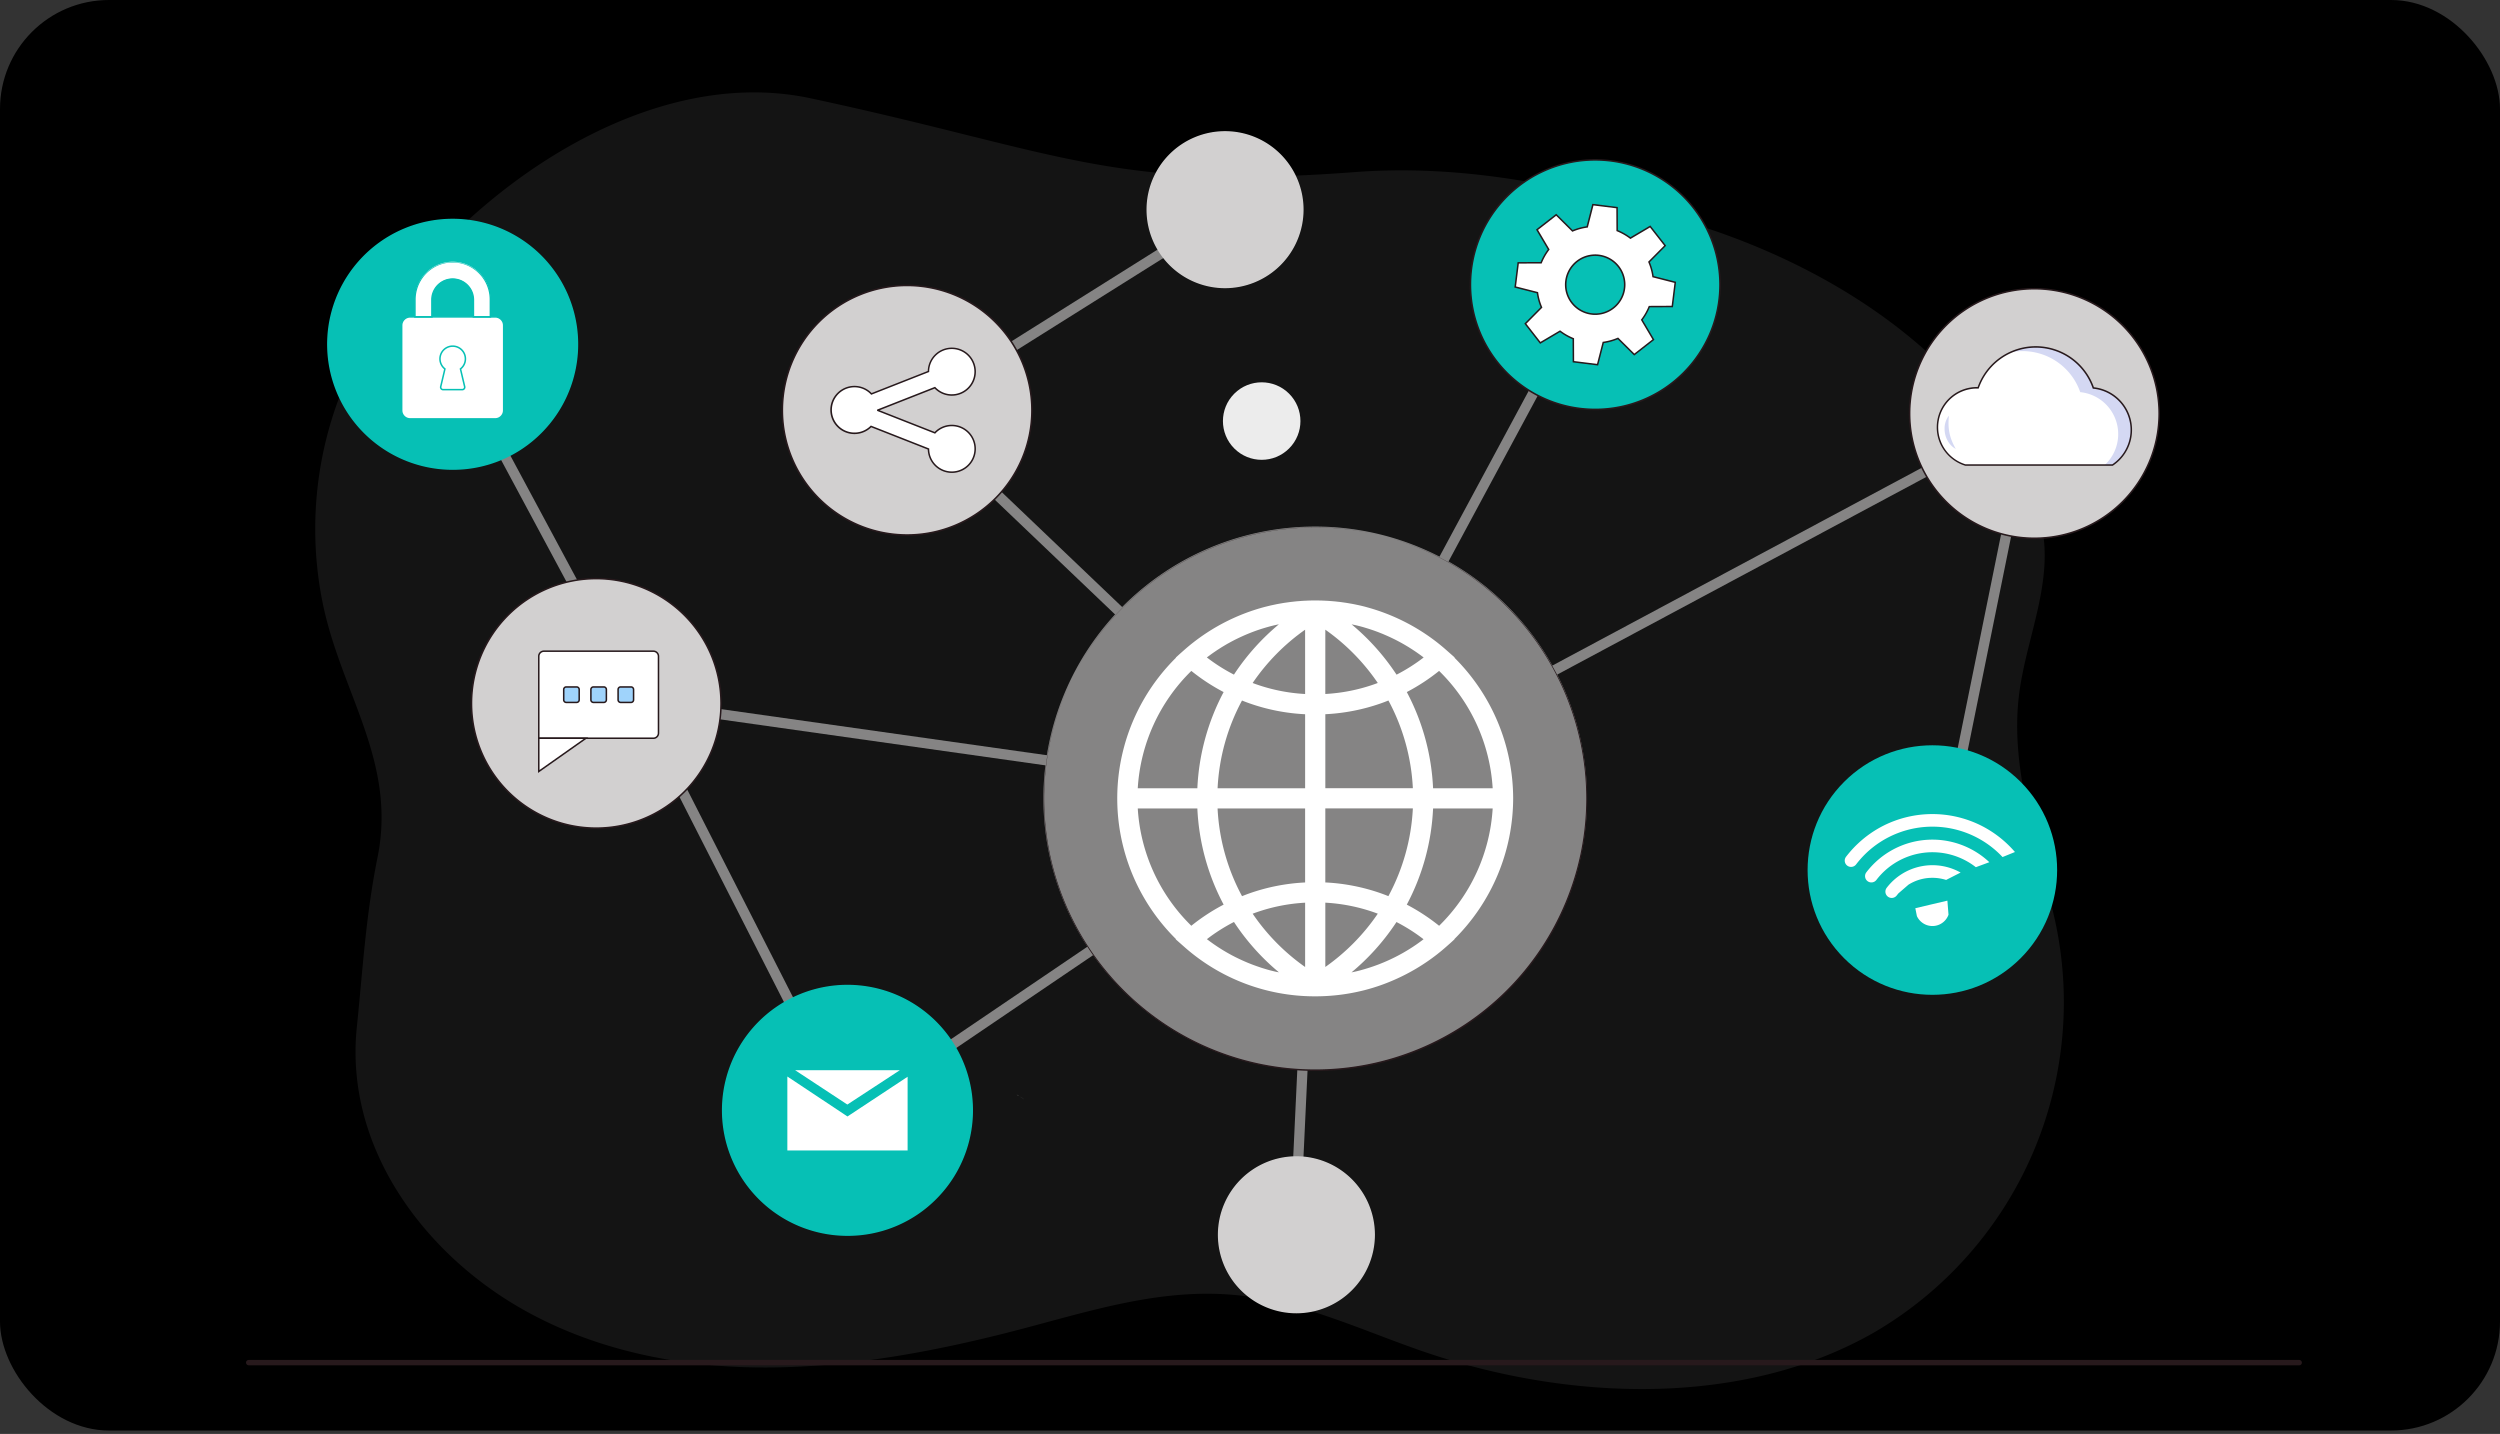
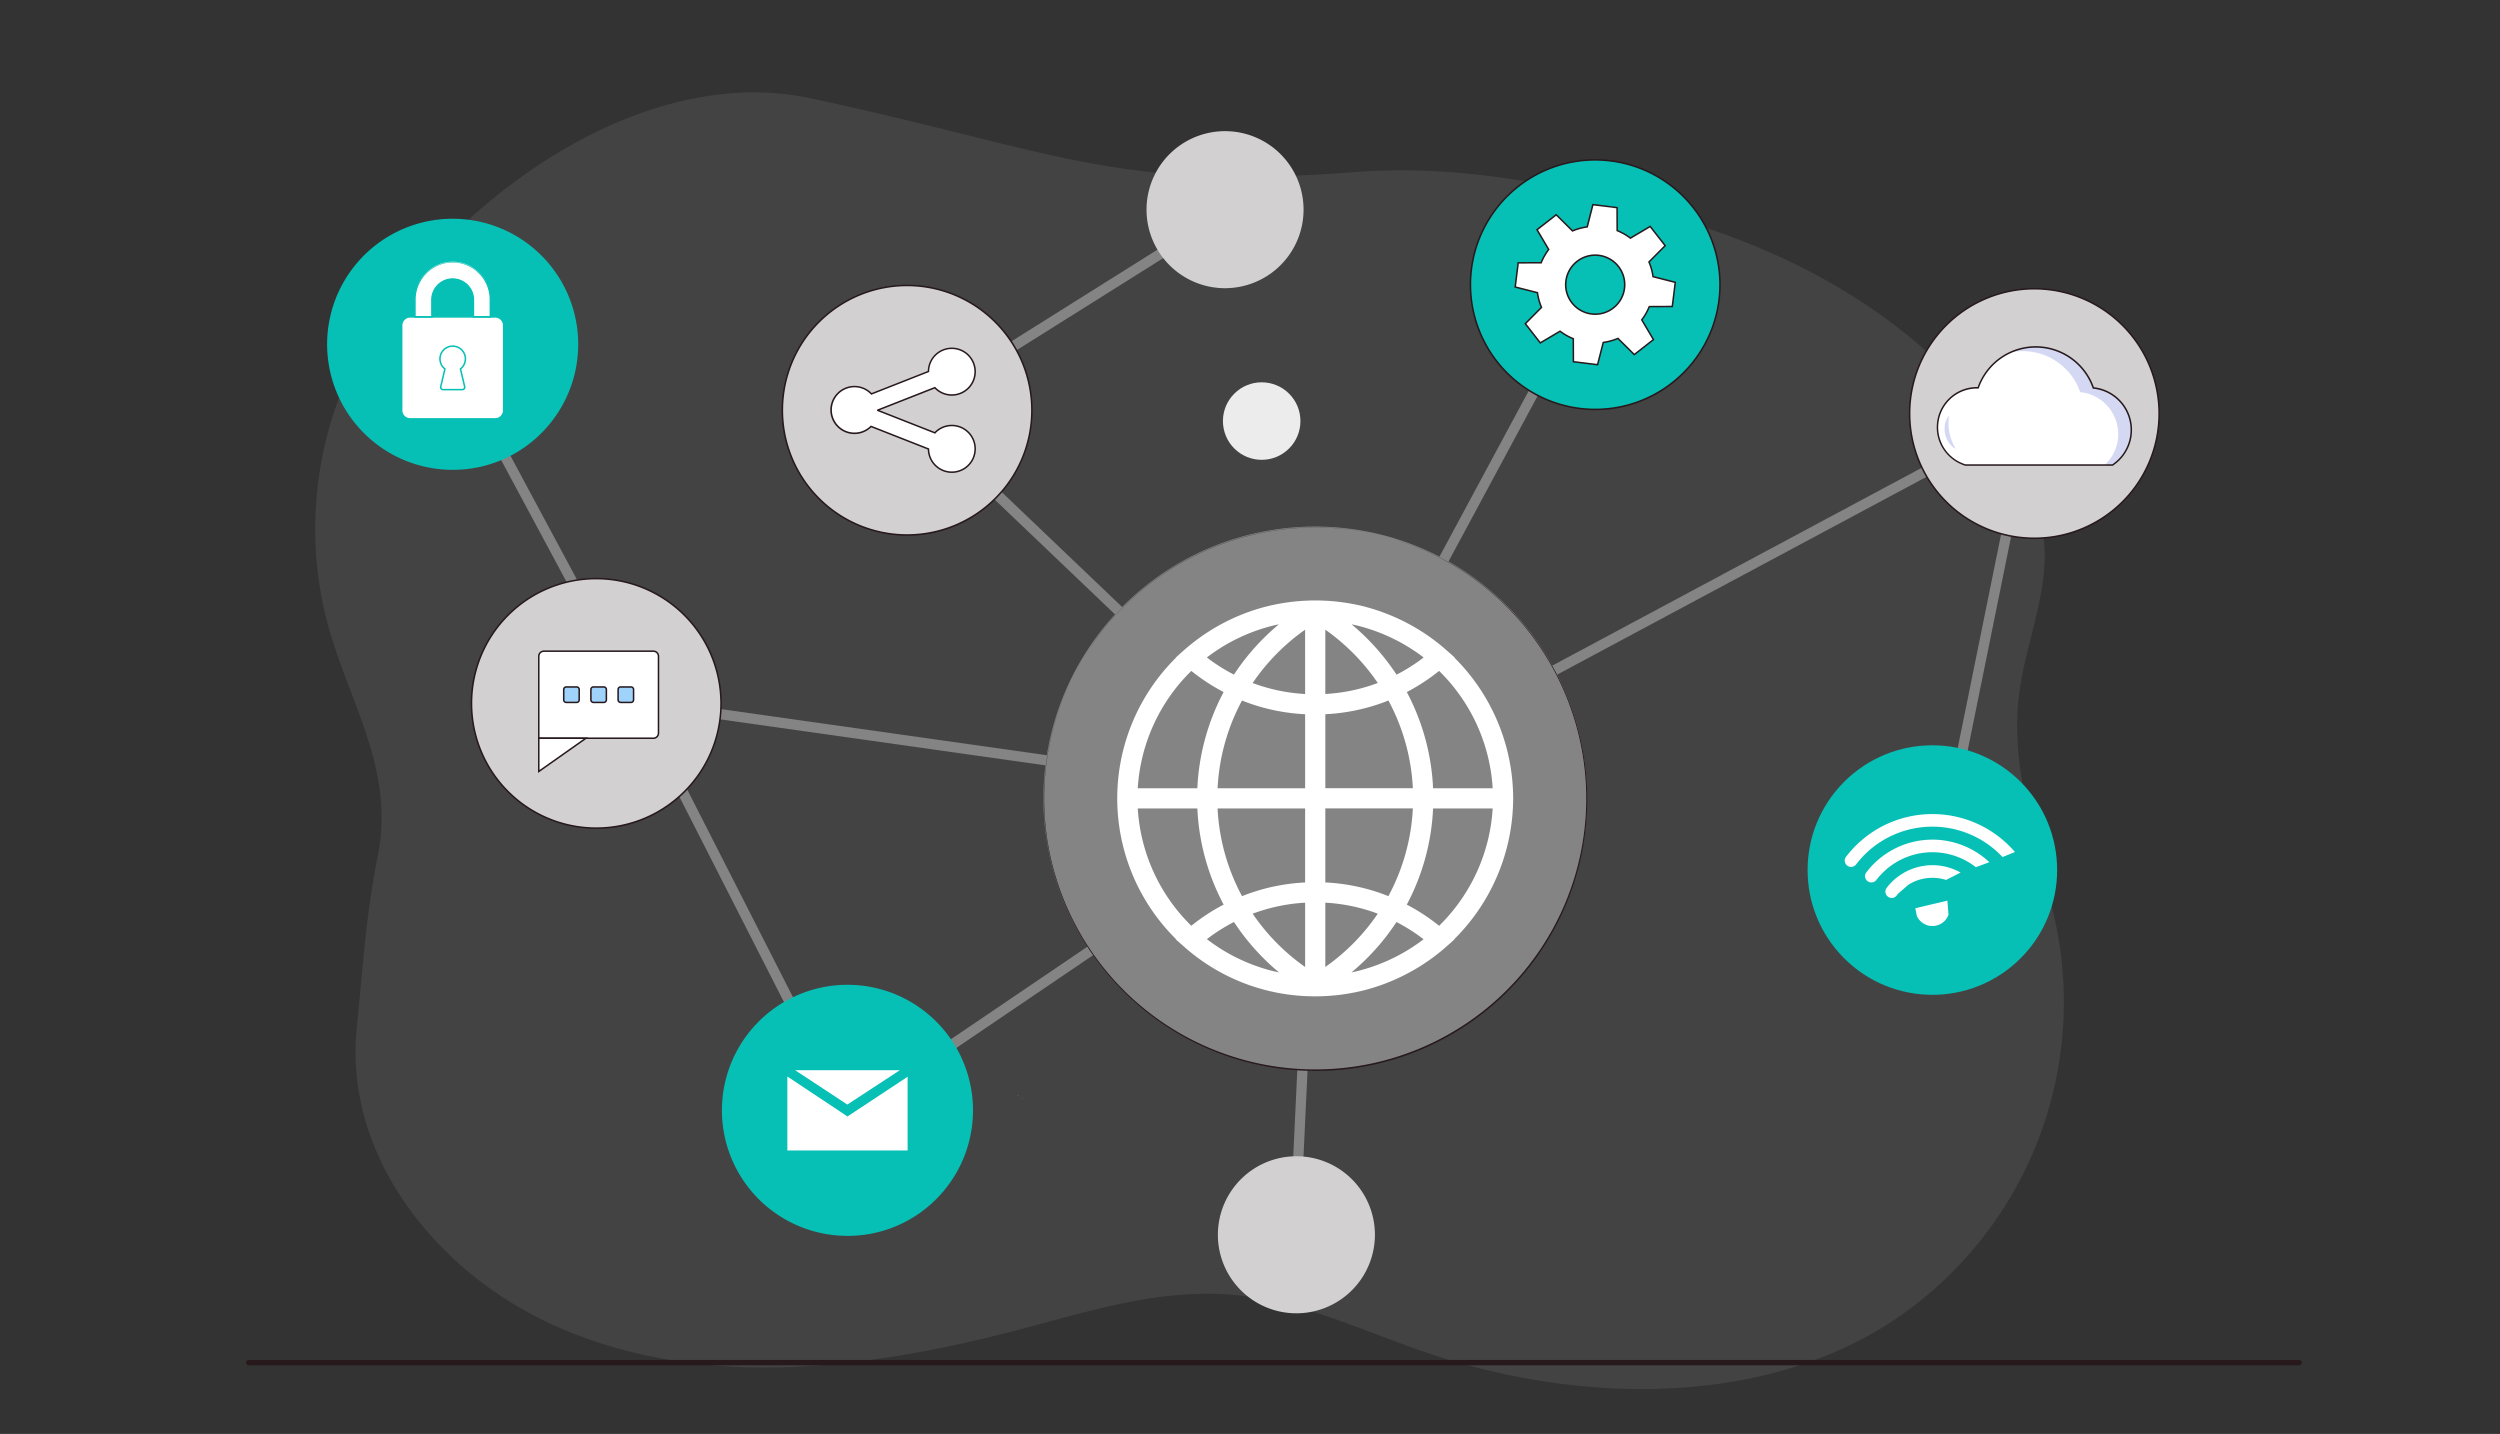
<svg xmlns="http://www.w3.org/2000/svg" width="367" height="210.5" viewBox="0 0 367 210.5">
  <rect x="0" y="0" width="367" height="210.5" fill="#333333" stroke="none" />
  <defs>
    <clipPath id="clip-path">
      <rect id="Rectangle_18810" data-name="Rectangle 18810" width="367" height="210" rx="16" fill="#e4e4e4" opacity="0.3" />
    </clipPath>
  </defs>
  <g id="_5" data-name="5" transform="translate(0 -1900)">
-     <rect id="Rectangle_18806" data-name="Rectangle 18806" width="367" height="210" rx="16" transform="translate(0 1900)" />
    <g id="Group_235394" data-name="Group 235394" transform="translate(0 1900.5)">
      <g id="Mask_Group_11" data-name="Mask Group 11" clip-path="url(#clip-path)">
        <path id="Path_19098" data-name="Path 19098" d="M25.016,98.41a54.634,54.634,0,0,0-3.792,33.53c2.7,13.151,10.884,23.254,8.043,37.283-1.73,8.545-2.164,16.461-3.041,24.916-1.8,17.362,9.471,32.659,23.455,40.92,11.358,6.709,24.674,9.226,37.732,9.048,11.753-.161,23.485-2.332,34.874-5.25,10.975-2.812,21.706-6.518,33.21-5.349,9.568.972,18.185,5.109,27.1,8.193,21.273,7.364,47.042,8.4,66.495-2.808a56.123,56.123,0,0,0,26.267-61.115c-2.384-10.523-6.408-21.13-5.158-32.095.871-7.641,4.365-15.015,3.725-22.678-.426-5.092-2.667-9.869-5.409-14.18-10.01-15.743-26.771-26.284-44.5-32.091-16.685-5.465-33.892-9.424-51.262-8.108-35.915,2.718-43.237-2.986-79.941-10.836-23.7-5.068-50.2,13-64.067,33.927A49.835,49.835,0,0,0,25.016,98.41Z" transform="translate(26.157 -43.865)" fill="#fff" opacity="0.08" />
        <g id="_x32_0" transform="translate(-378.934 -311.761)">
          <path id="Path_58214" data-name="Path 58214" d="M1401.029,3525.56c.113.058.225.123.332.19-.109-.061-.222-.116-.335-.167Z" transform="translate(-872.804 -3053.578)" fill="#ececec" />
          <path id="Path_58215" data-name="Path 58215" d="M1428.86,3543.66c.08.065.158.137.237.211C1429.017,3543.8,1428.943,3543.726,1428.86,3543.66Z" transform="translate(-899.569 -3070.982)" fill="#ececec" />
          <path id="Path_58218" data-name="Path 58218" d="M1413.366,3532.69a6.293,6.293,0,0,0-.608-.431A4.042,4.042,0,0,1,1413.366,3532.69Z" transform="translate(-884.085 -3060.02)" fill="#ececec" />
          <line id="Line_1224" data-name="Line 1224" y1="9.054" x2="8.566" transform="translate(532.117 447.833)" fill="#ececec" />
          <line id="Line_1225" data-name="Line 1225" x1="25.781" y1="12.031" transform="translate(508.596 397.604)" fill="#ececec" />
          <g id="Group_251375" data-name="Group 251375" transform="translate(493.357 350.003)">
            <circle id="Ellipse_1965" data-name="Ellipse 1965" cx="5.689" cy="5.689" r="5.689" transform="translate(62.747 23.071) rotate(-45)" fill="#ececec" />
            <g id="_34315453_10_12_november_a_061" data-name="34315453_10_12_november_a_061" transform="translate(-96.536 -35.063)">
              <g id="Group_251377" data-name="Group 251377" transform="translate(18.229 195.964)">
                <path id="Path_58246" data-name="Path 58246" d="M543.914,2607.15H242.92a.393.393,0,0,0-.392.378.407.407,0,0,0,.412.407H543.914a.393.393,0,1,0,0-.785Z" transform="translate(-242.527 -2607.15)" fill="#27191c" />
              </g>
              <g id="Group_251928" data-name="Group 251928" transform="translate(19.542 15.573)">
                <g id="Group_251381" data-name="Group 251381" transform="translate(28.25 13.264)">
                  <g id="Group_251378" data-name="Group 251378" transform="translate(27.097)">
                    <path id="Path_58247" data-name="Path 58247" d="M1027.688,515.994l-31.27-61.405a.752.752,0,0,1,1.34-.682l30.5,59.887,67.187-45.561-59.572-56.838,44-27.631a.752.752,0,0,1,.8,1.273l-42.36,26.6,59.523,56.791Z" transform="translate(-996.336 -383.648)" fill="#858484" />
                  </g>
                  <g id="Group_251379" data-name="Group 251379" transform="translate(0 8.496)">
                    <path id="Path_58248" data-name="Path 58248" d="M763.645,573.68,663.2,559.469l-27.277-50.806a.752.752,0,0,1,1.324-.711l26.917,50.135,98.65,13.957,40.352-74.974a.752.752,0,1,1,1.324.712Z" transform="translate(-635.837 -496.674)" fill="#858484" />
                  </g>
                  <g id="Group_251380" data-name="Group 251380" transform="translate(123.774 27.048)">
                    <path id="Path_58249" data-name="Path 58249" d="M2283.3,862.971h-.036a.752.752,0,0,1-.716-.786l2.889-61.508L2392.224,743.5l-13.565,66.843a.752.752,0,0,1-1.473-.3l12.929-63.71L2286.9,801.6l-2.849,60.656A.753.753,0,0,1,2283.3,862.971Z" transform="translate(-2282.551 -743.503)" fill="#858484" />
                  </g>
                </g>
                <g id="Group_251539" data-name="Group 251539" transform="translate(115.63 57.932)">
                  <g id="Group_251400" data-name="Group 251400">
                    <g id="Group_251398" data-name="Group 251398" transform="translate(0.113 0.113)">
                      <g id="Group_251396" data-name="Group 251396">
                        <path id="Path_58551" data-name="Path 58551" d="M39.9,0A39.9,39.9,0,1,1,0,39.9,39.9,39.9,0,0,1,39.9,0Z" fill="#858484" />
                      </g>
                      <g id="Group_251397" data-name="Group 251397" transform="translate(10.842 10.843)">
                        <path id="Path_58259" data-name="Path 58259" d="M2002.228,1152.748a29.2,29.2,0,0,0-8.618-20.649l.038-.033-1.258-1.111c-.425-.375-.867-.743-1.314-1.093a29.367,29.367,0,0,0-10.206-5.141l-.133-.037c-.1-.028-.2-.056-.3-.083l-.035-.009q-.419-.107-.842-.2l-.172-.036-.215-.045c-.164-.035-.329-.07-.494-.1-.081-.016-.163-.03-.245-.043l-.244-.043c-.133-.024-.266-.048-.4-.069-.093-.015-.185-.028-.278-.041l-.236-.034c-.126-.018-.253-.037-.378-.053-.1-.013-.2-.024-.3-.035l-.245-.027c-.118-.014-.235-.027-.353-.038s-.232-.02-.348-.029l-.229-.018c-.107-.009-.213-.018-.32-.025-.133-.008-.265-.015-.4-.021l-.221-.011c-.092,0-.183-.009-.274-.012-.17-.006-.34-.009-.51-.012l-.316-.006-.22,0-.192,0-.257.006c-.193,0-.385.006-.578.013l-.227.01-.2.01c-.159.007-.317.015-.476.026-.083.005-.166.012-.249.019l-.216.017c-.144.011-.288.022-.432.036-.094.009-.189.02-.283.031l-.22.025c-.131.014-.262.028-.392.045-.1.013-.206.028-.309.043l-.238.034c-.114.016-.229.032-.343.05s-.24.041-.36.062l-.257.045-.269.048c-.148.028-.295.059-.442.091l-.228.048-.212.044c-.231.051-.46.108-.687.165l-.068.016-.122.029a29.181,29.181,0,0,0-11.955,6.352l-.65.574-.6.547.027.024a29.047,29.047,0,0,0,0,41.3l-.037.033,1.255,1.108a28.883,28.883,0,0,0,19,7.264l.221,0,.2,0c.9-.006,1.8-.053,2.682-.14a29.007,29.007,0,0,0,4.381-.771c.822-.212,1.645-.465,2.447-.751.624-.222,1.275-.482,1.935-.772a29.225,29.225,0,0,0,6.26-3.738l.113-.091c.185-.147.37-.294.551-.445.216-.18.429-.363.631-.541l.667-.589.591-.541-.026-.023A29.2,29.2,0,0,0,2002.228,1152.748Zm-44.53-21.01.1-.074c.166-.121.332-.24.5-.356l.218-.147c.132-.09.265-.18.4-.268l.174-.111.1-.064c.116-.074.232-.148.351-.221l.3-.18c.112-.067.224-.133.337-.2.087-.05.174-.1.262-.147l.021-.012q.183-.1.366-.2l.29-.153c.123-.064.246-.128.369-.189l.3-.146q.186-.091.374-.178l.3-.138c.126-.057.253-.113.38-.168l.3-.129q.194-.081.388-.158l.3-.119c.134-.052.269-.1.4-.151l.29-.106c.13-.046.261-.09.392-.134l.132-.044.178-.059c.163-.052.327-.1.491-.151l.216-.065c.238-.069.476-.135.713-.2l.159-.038c.2-.051.409-.1.614-.147l.424-.089a33.652,33.652,0,0,0-6.4,7.086q-.1.152-.2.3a25.954,25.954,0,0,1-3.977-2.524Q1957.477,1131.9,1957.7,1131.737Zm-2.714,2.3a28.942,28.942,0,0,0,4.74,3.106,33.245,33.245,0,0,0-3.856,14.12h-8.749A26.306,26.306,0,0,1,1954.984,1134.039Zm-7.864,20.191h8.748a33.267,33.267,0,0,0,3.858,14.116,28.971,28.971,0,0,0-4.744,3.106A26.3,26.3,0,0,1,1947.12,1154.23Zm20.443,24.007-.156-.033c-.255-.057-.509-.118-.76-.182s-.477-.127-.713-.2l-.234-.071c-.158-.047-.316-.095-.473-.145l-.284-.1c-.139-.046-.279-.093-.417-.142l-.3-.108c-.133-.049-.267-.1-.4-.149l-.3-.12c-.129-.052-.258-.1-.386-.157l-.3-.13c-.126-.055-.252-.11-.376-.166l-.3-.139q-.186-.087-.372-.177l-.3-.147q-.184-.092-.366-.188c-.1-.051-.2-.1-.293-.155-.122-.066-.243-.133-.363-.2l-.034-.019c-.084-.047-.169-.094-.252-.142-.121-.069-.241-.141-.362-.213l-.072-.043c-.068-.04-.136-.081-.2-.123-.113-.069-.225-.14-.336-.211l-.117-.074c-.058-.036-.116-.073-.174-.111-.125-.081-.249-.165-.388-.26l-.227-.154c-.162-.113-.322-.228-.482-.344l-.121-.087q-.221-.163-.437-.329a26,26,0,0,1,3.976-2.524c.069.106.136.208.2.305a33.651,33.651,0,0,0,6.4,7.087Zm4.124-.733a30.611,30.611,0,0,1-7.7-7.823c.189-.072.369-.138.545-.2a25.911,25.911,0,0,1,7.156-1.417v9.44Zm0-12.41a28.867,28.867,0,0,0-8.139,1.588c-.355.125-.72.263-1.12.425a30.277,30.277,0,0,1-3.592-12.878h12.85Zm0-13.83h-12.849a30.258,30.258,0,0,1,3.586-12.879c.4.163.77.3,1.125.426a28.869,28.869,0,0,0,8.139,1.588v10.865Zm0-13.835a25.893,25.893,0,0,1-7.157-1.417c-.176-.062-.356-.128-.545-.2a30.613,30.613,0,0,1,7.7-7.823Zm19.668-3.391a26.3,26.3,0,0,1,7.865,17.225h-8.749a33.247,33.247,0,0,0-3.856-14.12A28.979,28.979,0,0,0,1991.354,1134.039Zm-12.434-6.752c.221.049.441.1.663.159l.109.026q.359.093.716.2l.22.067c.162.048.324.1.487.15l.278.093c.141.047.282.094.421.143l.292.107c.135.049.269.1.4.15l.3.119c.13.052.26.1.388.158l.3.13q.19.082.379.167l.3.137q.188.088.374.178l.3.147c.123.062.245.125.368.188l.291.153c.122.066.243.133.366.2.095.053.19.106.284.16.122.07.243.142.364.214l.274.164c.124.076.247.154.371.233l.256.163c.133.087.264.176.4.265l.219.148c.167.116.333.235.5.354l.108.078q.221.163.438.33a26.015,26.015,0,0,1-3.977,2.523q-.1-.153-.2-.3a33.658,33.658,0,0,0-6.4-7.086Zm-4.268.7a30.6,30.6,0,0,1,7.7,7.823c-.189.072-.369.138-.546.2a25.9,25.9,0,0,1-7.156,1.417Zm0,12.41a28.887,28.887,0,0,0,8.139-1.588c.356-.125.722-.264,1.125-.426a30.26,30.26,0,0,1,3.586,12.879h-12.849V1140.4Zm0,13.83h12.85a30.277,30.277,0,0,1-3.592,12.878c-.4-.162-.766-.3-1.12-.425a28.861,28.861,0,0,0-8.139-1.588V1154.23Zm0,23.275v-9.44a25.917,25.917,0,0,1,7.156,1.417c.176.062.356.128.546.2A30.607,30.607,0,0,1,1974.652,1177.5Zm13.989-3.747-.1.073c-.166.121-.333.241-.5.358l-.227.153c-.129.088-.259.176-.389.261l-.287.182c-.113.072-.226.144-.341.214-.069.043-.139.084-.209.125l-.062.037c-.122.073-.244.145-.366.216l-.283.159c-.122.068-.244.136-.366.2l-.292.154c-.122.063-.244.127-.368.189l-.3.147q-.185.09-.372.177l-.3.138c-.126.057-.252.112-.379.167l-.3.129c-.129.054-.258.106-.387.157l-.3.12c-.132.051-.265.1-.4.148l-.3.109c-.126.044-.253.087-.379.129l-.144.048-.177.059c-.146.047-.292.091-.439.135l-.269.082c-.237.069-.474.134-.712.2q-.379.1-.762.183l-.436.092a33.653,33.653,0,0,0,6.4-7.086q.1-.146.2-.306a25.976,25.976,0,0,1,3.976,2.524C1988.934,1173.54,1988.788,1173.649,1988.641,1173.757Zm2.716-2.3a28.948,28.948,0,0,0-4.744-3.106,33.264,33.264,0,0,0,3.858-14.116h8.748A26.307,26.307,0,0,1,1991.358,1171.453Z" transform="translate(-1944.11 -1123.688)" fill="#fff" />
                      </g>
                    </g>
                    <g id="Group_251399" data-name="Group 251399">
                      <path id="Path_58260" data-name="Path 58260" d="M1838.372,1057.957a39.889,39.889,0,1,1,15.575-3.145A39.765,39.765,0,0,1,1838.372,1057.957Zm0-79.8a39.789,39.789,0,1,0,39.789,39.789A39.834,39.834,0,0,0,1838.372,978.154Z" transform="translate(-1798.358 -977.928)" fill="#27191c" />
                    </g>
                  </g>
                </g>
                <g id="Group_251553" data-name="Group 251553" transform="translate(242.79 23.024)">
                  <g id="Group_251547" data-name="Group 251547">
                    <g id="Group_251543" data-name="Group 251543" transform="translate(0.113 0.113)">
                      <g id="Group_251542" data-name="Group 251542">
                        <g id="Group_251541" data-name="Group 251541">
                          <g id="Group_251540" data-name="Group 251540">
                            <circle id="Ellipse_1968" data-name="Ellipse 1968" cx="18.316" cy="18.316" r="18.316" fill="#d2d0d0" />
                          </g>
                        </g>
                      </g>
                    </g>
                    <g id="Group_251546" data-name="Group 251546">
                      <g id="Group_251545" data-name="Group 251545">
                        <g id="Group_251544" data-name="Group 251544">
                          <path id="Path_58357" data-name="Path 58357" d="M3508.551,550.351a18.429,18.429,0,1,1,13.031-5.4A18.308,18.308,0,0,1,3508.551,550.351Zm0-36.631a18.2,18.2,0,1,0,18.2,18.2A18.224,18.224,0,0,0,3508.551,513.72Z" transform="translate(-3490.122 -513.494)" fill="#27191c" />
                        </g>
                      </g>
                    </g>
                  </g>
                  <g id="Group_251552" data-name="Group 251552" transform="translate(4.088 8.543)">
                    <g id="Group_251548" data-name="Group 251548" transform="translate(0.113 0.113)">
                      <path id="Path_58358" data-name="Path 58358" d="M3574.465,640.839a6.192,6.192,0,0,1-2.751,5.154h-21.595a5.8,5.8,0,0,1,1.691-11.343c.055,0,.119.008.174.008a8.95,8.95,0,0,1,16.907.024A6.188,6.188,0,0,1,3574.465,640.839Z" transform="translate(-3546.009 -628.658)" fill="#fff" />
                    </g>
                    <g id="Group_251549" data-name="Group 251549" transform="translate(10.882 0.113)">
                      <path id="Path_58359" data-name="Path 58359" d="M3706.976,640.838a6.193,6.193,0,0,1-2.751,5.154h-1.152a6.192,6.192,0,0,0-3.594-10.7,8.958,8.958,0,0,0-10.189-5.855,8.951,8.951,0,0,1,12.114,5.243A6.188,6.188,0,0,1,3706.976,640.838Z" transform="translate(-3689.29 -628.657)" fill="#d4d8f3" />
                    </g>
                    <g id="Group_251550" data-name="Group 251550" transform="translate(1.143 10.209)">
                      <path id="Path_58360" data-name="Path 58360" d="M3561.206,767.55c-.051-.1-.1-.2-.147-.293-.095-.194-.181-.387-.258-.581a6.794,6.794,0,0,1-.355-1.174q-.06-.3-.094-.6c-.007-.051-.01-.1-.015-.153l-.007-.077-.005-.077c-.007-.1-.012-.206-.015-.31-.005-.208,0-.419.007-.635,0-.108.012-.217.02-.327s.018-.222.025-.338a2.106,2.106,0,0,0-.2.28,2.731,2.731,0,0,0-.162.307,3.132,3.132,0,0,0-.212.665,3.331,3.331,0,0,0-.051.348l-.008.088c0,.029,0,.059,0,.088l0,.088c0,.029,0,.059,0,.088a3.591,3.591,0,0,0,.072.7,3.491,3.491,0,0,0,.55,1.293,3.22,3.22,0,0,0,.458.526,2.659,2.659,0,0,0,.27.218,2.038,2.038,0,0,0,.3.177C3561.311,767.747,3561.257,767.648,3561.206,767.55Z" transform="translate(-3559.715 -762.981)" fill="#d4d8f3" />
                    </g>
                    <g id="Group_251551" data-name="Group 251551">
                      <path id="Path_58361" data-name="Path 58361" d="M3570.361,644.718h-21.646l-.016-.005a5.978,5.978,0,0,1-3-2.106,5.854,5.854,0,0,1-1.186-3.551,5.917,5.917,0,0,1,5.915-5.907c.03,0,.062,0,.094,0h0a9.063,9.063,0,0,1,17.068.035,6.307,6.307,0,0,1,2.8,11.509Zm-21.612-.226h21.543a6.081,6.081,0,0,0-2.8-11.086l-.072-.007-.024-.068a8.837,8.837,0,0,0-16.694-.023l-.027.075h-.08c-.03,0-.062,0-.094,0s-.054,0-.08,0a5.684,5.684,0,0,0-1.675,11.117Z" transform="translate(-3544.509 -627.158)" fill="#27191c" />
                    </g>
                  </g>
                </g>
                <g id="Group_251569" data-name="Group 251569" transform="translate(178.321 4.11)">
                  <g id="Group_251561" data-name="Group 251561">
                    <g id="Group_251557" data-name="Group 251557" transform="translate(0.113 0.113)">
                      <g id="Group_251556" data-name="Group 251556">
                        <g id="Group_251555" data-name="Group 251555">
                          <g id="Group_251554" data-name="Group 251554">
                            <circle id="Ellipse_1969" data-name="Ellipse 1969" cx="18.316" cy="18.316" r="18.316" fill="#06c0b5" />
                          </g>
                        </g>
                      </g>
                    </g>
                    <g id="Group_251560" data-name="Group 251560">
                      <g id="Group_251559" data-name="Group 251559">
                        <g id="Group_251558" data-name="Group 251558">
                          <path id="Path_58362" data-name="Path 58362" d="M2650.841,298.72a18.429,18.429,0,1,1,13.031-5.4A18.307,18.307,0,0,1,2650.841,298.72Zm0-36.632a18.2,18.2,0,1,0,18.2,18.2A18.224,18.224,0,0,0,2650.841,262.089Z" transform="translate(-2632.412 -261.863)" fill="#27191c" />
                        </g>
                      </g>
                    </g>
                  </g>
                  <g id="Group_251568" data-name="Group 251568" transform="translate(6.557 6.557)">
                    <g id="Group_251564" data-name="Group 251564" transform="translate(0.123 0.124)">
                      <g id="Group_251563" data-name="Group 251563">
                        <g id="Group_251562" data-name="Group 251562">
                          <path id="Path_58363" data-name="Path 58363" d="M2740.919,359.165l2.376-2.395-2.2-2.818-2.9,1.717a8.564,8.564,0,0,0-1.946-1.107l-.015-3.37-3.547-.44-.834,3.266a8.483,8.483,0,0,0-2.158.593l-2.394-2.373-2.818,2.2,1.717,2.9a8.553,8.553,0,0,0-1.107,1.946l-3.369.015-.44,3.547,3.266.834a8.366,8.366,0,0,0,.6,2.157l-2.376,2.395,2.2,2.818,2.9-1.717a8.45,8.45,0,0,0,1.945,1.1l.016,3.372,3.546.438.835-3.264a8.489,8.489,0,0,0,2.157-.6l2.395,2.376,2.818-2.2-1.717-2.9a8.441,8.441,0,0,0,1.1-1.945l3.373-.016.44-3.547-3.266-.834A8.328,8.328,0,0,0,2740.919,359.165Zm-6.729,7.509a4.331,4.331,0,1,1,3.016-5.333A4.33,4.33,0,0,1,2734.19,366.675Z" transform="translate(-2721.285 -350.753)" fill="#fff" />
                        </g>
                      </g>
                    </g>
                    <g id="Group_251567" data-name="Group 251567">
                      <g id="Group_251566" data-name="Group 251566">
                        <g id="Group_251565" data-name="Group 251565">
                          <path id="Path_58364" data-name="Path 58364" d="M2731.943,372.843l-3.743-.462-.016-3.4a8.591,8.591,0,0,1-1.84-1.045l-2.92,1.729-2.32-2.974,2.392-2.411a8.48,8.48,0,0,1-.564-2.041l-3.289-.84.465-3.744,3.394-.015a8.676,8.676,0,0,1,1.047-1.841l-1.729-2.92,2.974-2.32,2.411,2.39a8.6,8.6,0,0,1,2.041-.561l.841-3.289,3.744.465.015,3.394a8.69,8.69,0,0,1,1.841,1.047l2.921-1.729,2.32,2.974-2.392,2.411a8.493,8.493,0,0,1,.564,2.041l3.289.84-.464,3.744-3.4.016a8.6,8.6,0,0,1-1.045,1.84l1.729,2.921-2.974,2.32-2.412-2.392a8.593,8.593,0,0,1-2.04.564Zm-3.519-.661,3.35.413.829-3.241.075-.01a8.37,8.37,0,0,0,2.128-.588l.07-.03,2.378,2.359,2.661-2.076-1.7-2.88.046-.06a8.372,8.372,0,0,0,1.089-1.919l.029-.07,3.349-.015.416-3.35-3.243-.829-.01-.075a8.249,8.249,0,0,0-.588-2.128l-.03-.07,2.359-2.378-2.076-2.661-2.88,1.7-.061-.046a8.453,8.453,0,0,0-1.92-1.092l-.07-.028-.015-3.346-3.35-.416-.828,3.243-.075.01a8.372,8.372,0,0,0-2.129.585l-.07.03-2.377-2.356-2.661,2.076,1.7,2.88-.046.06a8.471,8.471,0,0,0-1.092,1.92l-.029.07-3.346.015-.416,3.35,3.243.829.01.075a8.25,8.25,0,0,0,.588,2.128l.03.07-2.359,2.378,2.076,2.661,2.88-1.7.061.046a8.367,8.367,0,0,0,1.919,1.09l.07.028Zm3.092-6.763a4.448,4.448,0,1,1,1.186-.162A4.453,4.453,0,0,1,2731.516,365.418Zm.006-8.665a4.219,4.219,0,1,0,1.12,8.285l.03.109-.03-.109a4.22,4.22,0,0,0-1.12-8.285Z" transform="translate(-2719.643 -349.101)" fill="#27191c" />
                        </g>
                      </g>
                    </g>
                  </g>
                </g>
                <g id="Group_251588" data-name="Group 251588" transform="translate(10.595 12.862)">
                  <g id="Group_251577" data-name="Group 251577">
                    <g id="Group_251573" data-name="Group 251573" transform="translate(0.113 0.113)">
                      <g id="Group_251572" data-name="Group 251572">
                        <g id="Group_251571" data-name="Group 251571">
                          <g id="Group_251570" data-name="Group 251570">
                            <circle id="Ellipse_1970" data-name="Ellipse 1970" cx="18.316" cy="18.316" r="18.316" fill="#06c0b5" />
                          </g>
                        </g>
                      </g>
                    </g>
                    <g id="Group_251576" data-name="Group 251576">
                      <g id="Group_251575" data-name="Group 251575">
                        <g id="Group_251574" data-name="Group 251574">
                          <path id="Path_58365" data-name="Path 58365" d="M419.377,415.159a18.429,18.429,0,1,1,13.031-5.4A18.308,18.308,0,0,1,419.377,415.159Zm0-36.632a18.2,18.2,0,1,0,18.2,18.2A18.224,18.224,0,0,0,419.377,378.528Z" transform="translate(-400.948 -378.302)" fill="#06c0b5" />
                        </g>
                      </g>
                    </g>
                  </g>
                  <g id="Group_251587" data-name="Group 251587" transform="translate(10.826 6.197)">
                    <g id="Group_251582" data-name="Group 251582" transform="translate(0.113 0.113)">
                      <g id="Group_251578" data-name="Group 251578" transform="translate(0 8.093)">
                        <path id="Path_58366" data-name="Path 58366" d="M561.458,571.175V583.66a1.247,1.247,0,0,1-1.247,1.247H547.725a1.248,1.248,0,0,1-1.247-1.247V571.175a1.248,1.248,0,0,1,1.247-1.247H560.21A1.247,1.247,0,0,1,561.458,571.175Z" transform="translate(-546.478 -569.928)" fill="#fff" />
                      </g>
                      <g id="Group_251580" data-name="Group 251580" transform="translate(1.95)">
                        <g id="Group_251579" data-name="Group 251579">
                          <path id="Path_58367" data-name="Path 58367" d="M583.5,467.793v2.554h-2.495v-2.554a3.045,3.045,0,0,0-6.09,0v2.554h-2.495v-2.554a5.54,5.54,0,0,1,11.08,0Z" transform="translate(-572.423 -462.254)" fill="#fff" />
                        </g>
                      </g>
                      <g id="Group_251581" data-name="Group 251581" transform="translate(5.623 12.391)">
                        <path id="Path_58368" data-name="Path 58368" d="M624.3,630.446a1.867,1.867,0,1,0-2.284,0l-.613,2.6a.362.362,0,0,0,.352.445h2.805a.362.362,0,0,0,.352-.445Z" transform="translate(-621.292 -627.103)" fill="#fff" />
                      </g>
                    </g>
                    <g id="Group_251586" data-name="Group 251586">
                      <g id="Group_251583" data-name="Group 251583" transform="translate(0 8.093)">
                        <path id="Path_58369" data-name="Path 58369" d="M558.823,583.633H546.338a1.362,1.362,0,0,1-1.36-1.36V569.788a1.362,1.362,0,0,1,1.36-1.36h12.485a1.362,1.362,0,0,1,1.36,1.36v12.485A1.362,1.362,0,0,1,558.823,583.633Zm-12.485-14.98a1.136,1.136,0,0,0-1.135,1.135v12.485a1.136,1.136,0,0,0,1.135,1.135h12.485a1.136,1.136,0,0,0,1.135-1.135V569.788a1.136,1.136,0,0,0-1.135-1.135Z" transform="translate(-544.978 -568.428)" fill="#06c0b5" />
                      </g>
                      <g id="Group_251584" data-name="Group 251584" transform="translate(1.95)">
                        <path id="Path_58370" data-name="Path 58370" d="M582.228,469.072h-2.72v-2.667a2.932,2.932,0,0,0-5.864,0v2.667h-2.72v-2.667a5.652,5.652,0,0,1,11.3,0Zm-2.495-.225H582v-2.441a5.427,5.427,0,0,0-10.854,0v2.441h2.269v-2.441a3.158,3.158,0,0,1,6.315,0Z" transform="translate(-570.923 -460.753)" fill="#06c0b5" />
                      </g>
                      <g id="Group_251585" data-name="Group 251585" transform="translate(5.623 12.391)">
                        <path id="Path_58371" data-name="Path 58371" d="M623.175,632.21H620.37a.474.474,0,0,1-.462-.583l.6-2.528a1.98,1.98,0,1,1,2.536,0l.6,2.528a.474.474,0,0,1-.462.583Zm-1.4-6.385a1.876,1.876,0,0,0-.2.011,1.754,1.754,0,0,0-.872,3.13l.057.044-.629,2.667a.249.249,0,0,0,.242.306h2.805a.249.249,0,0,0,.242-.306l-.629-2.667.057-.044a1.754,1.754,0,0,0-1.071-3.141Z" transform="translate(-619.793 -625.599)" fill="#06c0b5" />
                      </g>
                    </g>
                  </g>
                </g>
                <g id="Group_251604" data-name="Group 251604" transform="translate(61.078 117.843)">
                  <g id="Group_251596" data-name="Group 251596" transform="translate(0 0)">
                    <g id="Group_251592" data-name="Group 251592">
                      <g id="Group_251591" data-name="Group 251591">
                        <g id="Group_251590" data-name="Group 251590">
                          <g id="Group_251589" data-name="Group 251589">
                            <circle id="Ellipse_1971" data-name="Ellipse 1971" cx="18.316" cy="18.316" r="18.316" transform="translate(0 25.902) rotate(-45)" fill="#06c0b5" />
                          </g>
                        </g>
                      </g>
                    </g>
                    <g id="Group_251595" data-name="Group 251595" transform="translate(7.475 7.474)">
                      <g id="Group_251594" data-name="Group 251594">
                        <g id="Group_251593" data-name="Group 251593">
                          <path id="Path_58372" data-name="Path 58372" d="M1190.47,1911.291a18.429,18.429,0,1,1,13.031-5.4A18.308,18.308,0,0,1,1190.47,1911.291Zm0-36.632a18.2,18.2,0,1,0,18.2,18.2A18.224,18.224,0,0,0,1190.47,1874.659Z" transform="translate(-1172.042 -1874.434)" fill="#06c0b5" />
                        </g>
                      </g>
                    </g>
                  </g>
                  <g id="Group_251603" data-name="Group 251603" transform="translate(16.851 19.787)">
                    <g id="Group_251599" data-name="Group 251599" transform="translate(0.113 0.113)">
                      <g id="Group_251597" data-name="Group 251597" transform="translate(0 0.825)">
                        <path id="Path_58373" data-name="Path 58373" d="M1315.705,2051.065l-8.485,5.606-8.626-5.733-.313-.208v11.18h17.88v-11.145Z" transform="translate(-1298.28 -2050.73)" fill="#fff" />
                      </g>
                      <g id="Group_251598" data-name="Group 251598" transform="translate(0.879)">
                        <path id="Path_58374" data-name="Path 58374" d="M1326.093,2039.75H1309.97l8.039,5.288Z" transform="translate(-1309.97 -2039.75)" fill="#fff" />
                      </g>
                    </g>
                    <g id="Group_251602" data-name="Group 251602">
                      <g id="Group_251600" data-name="Group 251600" transform="translate(0 0.728)">
                        <path id="Path_58375" data-name="Path 58375" d="M1314.887,2059.435h-18.105v-11.5l9.053,6.016,9.053-5.98Zm-17.88-.225h17.654v-10.823l-8.828,5.832-8.827-5.866Z" transform="translate(-1296.782 -2047.932)" fill="#06c0b5" />
                      </g>
                      <g id="Group_251601" data-name="Group 251601" transform="translate(0.614)">
                        <path id="Path_58376" data-name="Path 58376" d="M1313.372,2043.785l-8.416-5.536h16.878Zm-7.662-5.31,7.663,5.041,7.706-5.041Z" transform="translate(-1304.956 -2038.249)" fill="#06c0b5" />
                      </g>
                    </g>
                  </g>
                </g>
                <g id="Group_251620" data-name="Group 251620" transform="translate(69.835 15.07)">
                  <g id="Group_251612" data-name="Group 251612">
                    <g id="Group_251608" data-name="Group 251608">
                      <g id="Group_251607" data-name="Group 251607">
                        <g id="Group_251606" data-name="Group 251606">
                          <g id="Group_251605" data-name="Group 251605">
                            <circle id="Ellipse_1972" data-name="Ellipse 1972" cx="18.316" cy="18.316" r="18.316" transform="translate(0 25.902) rotate(-45)" fill="#d2d0d0" />
                          </g>
                        </g>
                      </g>
                    </g>
                    <g id="Group_251611" data-name="Group 251611" transform="translate(7.475 7.473)">
                      <g id="Group_251610" data-name="Group 251610">
                        <g id="Group_251609" data-name="Group 251609">
                          <path id="Path_58377" data-name="Path 58377" d="M1306.97,543.966a18.429,18.429,0,1,1,13.031-5.4A18.308,18.308,0,0,1,1306.97,543.966Zm0-36.632a18.2,18.2,0,1,0,18.2,18.2A18.224,18.224,0,0,0,1306.97,507.335Z" transform="translate(-1288.542 -507.109)" fill="#27191c" />
                        </g>
                      </g>
                    </g>
                  </g>
                  <g id="Group_251619" data-name="Group 251619" transform="translate(14.639 16.697)">
                    <g id="Group_251615" data-name="Group 251615" transform="translate(0.113 0.113)">
                      <g id="Group_251614" data-name="Group 251614">
                        <g id="Group_251613" data-name="Group 251613">
                          <path id="Path_58378" data-name="Path 58378" d="M1403.072,642.647a3.41,3.41,0,0,0-2.484,1.077l-8.377-3.3c0-.013,0-.026,0-.039l8.373-3.294a3.422,3.422,0,1,0-.941-2.377l-8.373,3.294a3.422,3.422,0,1,0-.058,4.772l8.431,3.317a3.426,3.426,0,1,0,3.425-3.454Z" transform="translate(-1385.362 -631.317)" fill="#fff" />
                        </g>
                      </g>
                    </g>
                    <g id="Group_251618" data-name="Group 251618">
                      <g id="Group_251617" data-name="Group 251617">
                        <g id="Group_251616" data-name="Group 251616">
                          <path id="Path_58379" data-name="Path 58379" d="M1401.684,648.227a3.549,3.549,0,0,1-3.536-3.437l-8.293-3.262a3.545,3.545,0,1,1,.06-5.036l8.233-3.239a3.539,3.539,0,1,1,3.536,3.644,3.5,3.5,0,0,1-2.513-1.057l-8.089,3.182,8.089,3.182a3.5,3.5,0,0,1,2.513-1.057,3.54,3.54,0,1,1,0,7.081Zm-11.883-6.963,8.571,3.372v.076a3.314,3.314,0,1,0,3.312-3.34,3.281,3.281,0,0,0-2.4,1.042l-.052.055-8.521-3.352,0-.079a.293.293,0,0,1,0-.033v-.076l.072-.033,8.444-3.322.052.055a3.281,3.281,0,0,0,2.4,1.042,3.315,3.315,0,1,0-3.312-3.34v.076l-8.515,3.349-.052-.055a3.281,3.281,0,0,0-2.4-1.042,3.315,3.315,0,1,0,2.346,5.656Z" transform="translate(-1383.861 -629.816)" fill="#27191c" />
                        </g>
                      </g>
                    </g>
                  </g>
                </g>
                <g id="Group_251628" data-name="Group 251628" transform="translate(130.881)">
                  <g id="Group_251624" data-name="Group 251624" transform="translate(0.113 0.113)">
                    <g id="Group_251623" data-name="Group 251623">
                      <g id="Group_251622" data-name="Group 251622">
                        <g id="Group_251621" data-name="Group 251621">
                          <circle id="Ellipse_1973" data-name="Ellipse 1973" cx="11.415" cy="11.415" r="11.415" fill="#d2d0d0" />
                        </g>
                      </g>
                    </g>
                  </g>
                  <g id="Group_251627" data-name="Group 251627">
                    <g id="Group_251626" data-name="Group 251626">
                      <g id="Group_251625" data-name="Group 251625">
                        <path id="Path_58380" data-name="Path 58380" d="M2012.783,230.236a11.527,11.527,0,1,1,11.527-11.527A11.541,11.541,0,0,1,2012.783,230.236Zm0-22.829a11.3,11.3,0,1,0,11.3,11.3A11.315,11.315,0,0,0,2012.783,207.406Z" transform="translate(-2001.256 -207.181)" fill="#d2d0d0" />
                      </g>
                    </g>
                  </g>
                </g>
                <g id="Group_251848" data-name="Group 251848" transform="translate(0 65.576)">
                  <g id="Group_251847" data-name="Group 251847" transform="translate(31.673)">
                    <g id="Group_251827" data-name="Group 251827">
                      <g id="Group_251823" data-name="Group 251823" transform="translate(0.113 0.113)">
                        <g id="Group_251822" data-name="Group 251822">
                          <g id="Group_251821" data-name="Group 251821">
                            <g id="Group_251820" data-name="Group 251820">
                              <circle id="Ellipse_1976" data-name="Ellipse 1976" cx="18.316" cy="18.316" r="18.316" fill="#d2d0d0" />
                            </g>
                          </g>
                        </g>
                      </g>
                      <g id="Group_251826" data-name="Group 251826">
                        <g id="Group_251825" data-name="Group 251825">
                          <g id="Group_251824" data-name="Group 251824">
                            <path id="Path_58481" data-name="Path 58481" d="M699.8,1116.471a18.429,18.429,0,1,1,13.031-5.4A18.308,18.308,0,0,1,699.8,1116.471Zm0-36.631a18.2,18.2,0,1,0,18.2,18.2A18.224,18.224,0,0,0,699.8,1079.84Z" transform="translate(-681.37 -1079.614)" fill="#27191c" />
                          </g>
                        </g>
                      </g>
                    </g>
                    <g id="Group_251846" data-name="Group 251846" transform="translate(9.878 10.649)">
                      <g id="Group_251838" data-name="Group 251838" transform="translate(0.113 0.113)">
                        <g id="Group_251830" data-name="Group 251830">
                          <g id="Group_251829" data-name="Group 251829">
                            <g id="Group_251828" data-name="Group 251828">
                              <path id="Path_58482" data-name="Path 58482" d="M814.29,1235.57h16.822a.752.752,0,0,0,.752-.752v-11.278a.752.752,0,0,0-.752-.752H815.042a.752.752,0,0,0-.752.752Z" transform="translate(-814.29 -1222.789)" fill="#fff" />
                            </g>
                          </g>
                        </g>
                        <g id="Group_251834" data-name="Group 251834" transform="translate(3.66 5.254)">
                          <g id="Group_251831" data-name="Group 251831" transform="translate(7.983)">
                            <path id="Path_58483" data-name="Path 58483" d="M969.557,1294.965h1.52a.376.376,0,0,0,.376-.376v-1.52a.376.376,0,0,0-.376-.376h-1.52a.376.376,0,0,0-.376.376v1.52A.376.376,0,0,0,969.557,1294.965Z" transform="translate(-969.181 -1292.693)" fill="#9fd3fb" />
                          </g>
                          <g id="Group_251832" data-name="Group 251832" transform="translate(3.991)">
                            <path id="Path_58484" data-name="Path 58484" d="M916.456,1294.965h1.52a.376.376,0,0,0,.376-.376v-1.52a.376.376,0,0,0-.376-.376h-1.52a.376.376,0,0,0-.376.376v1.52A.376.376,0,0,0,916.456,1294.965Z" transform="translate(-916.08 -1292.693)" fill="#9fd3fb" />
                          </g>
                          <g id="Group_251833" data-name="Group 251833">
                            <path id="Path_58485" data-name="Path 58485" d="M863.354,1294.965h1.52a.376.376,0,0,0,.376-.376v-1.52a.376.376,0,0,0-.376-.376h-1.52a.376.376,0,0,0-.376.376v1.52A.376.376,0,0,0,863.354,1294.965Z" transform="translate(-862.978 -1292.693)" fill="#9fd3fb" />
                          </g>
                        </g>
                        <g id="Group_251837" data-name="Group 251837" transform="translate(0 12.781)">
                          <g id="Group_251836" data-name="Group 251836">
                            <g id="Group_251835" data-name="Group 251835">
                              <path id="Path_58486" data-name="Path 58486" d="M814.29,1392.83v4.881l6.923-4.881Z" transform="translate(-814.29 -1392.83)" fill="#fff" />
                            </g>
                          </g>
                        </g>
                      </g>
                      <g id="Group_251845" data-name="Group 251845">
                        <g id="Group_251839" data-name="Group 251839">
                          <path id="Path_58487" data-name="Path 58487" d="M829.725,1234.3H812.79v-12.142a.865.865,0,0,1,.864-.865h16.07a.866.866,0,0,1,.864.865v11.278A.865.865,0,0,1,829.725,1234.3Zm-16.71-.226h16.709a.64.64,0,0,0,.639-.639v-11.278a.64.64,0,0,0-.639-.639h-16.07a.64.64,0,0,0-.639.639Z" transform="translate(-812.79 -1221.289)" fill="#27191c" />
                        </g>
                        <g id="Group_251840" data-name="Group 251840" transform="translate(0 12.781)">
                          <path id="Path_58488" data-name="Path 58488" d="M812.79,1396.543v-5.212h7.391Zm.225-4.986v4.551l6.455-4.551Z" transform="translate(-812.79 -1391.331)" fill="#27191c" />
                        </g>
                        <g id="Group_251844" data-name="Group 251844" transform="translate(3.66 5.254)">
                          <g id="Group_251841" data-name="Group 251841" transform="translate(7.983)">
                            <path id="Path_58489" data-name="Path 58489" d="M969.69,1293.69h-1.52a.489.489,0,0,1-.489-.489v-1.52a.489.489,0,0,1,.489-.489h1.52a.489.489,0,0,1,.489.489v1.52A.489.489,0,0,1,969.69,1293.69Zm-1.52-2.272a.263.263,0,0,0-.263.263v1.52a.263.263,0,0,0,.263.263h1.52a.263.263,0,0,0,.263-.263v-1.52a.263.263,0,0,0-.263-.263Z" transform="translate(-967.681 -1291.193)" fill="#27191c" />
                          </g>
                          <g id="Group_251842" data-name="Group 251842" transform="translate(3.991)">
                            <path id="Path_58490" data-name="Path 58490" d="M916.589,1293.69h-1.52a.489.489,0,0,1-.489-.489v-1.52a.489.489,0,0,1,.489-.489h1.52a.489.489,0,0,1,.489.489v1.52A.489.489,0,0,1,916.589,1293.69Zm-1.52-2.272a.263.263,0,0,0-.263.263v1.52a.263.263,0,0,0,.263.263h1.52a.263.263,0,0,0,.263-.263v-1.52a.263.263,0,0,0-.263-.263Z" transform="translate(-914.58 -1291.193)" fill="#27191c" />
                          </g>
                          <g id="Group_251843" data-name="Group 251843">
                            <path id="Path_58491" data-name="Path 58491" d="M863.487,1293.69h-1.52a.489.489,0,0,1-.489-.489v-1.52a.489.489,0,0,1,.489-.489h1.52a.489.489,0,0,1,.489.489v1.52A.489.489,0,0,1,863.487,1293.69Zm-1.52-2.272a.263.263,0,0,0-.263.263v1.52a.263.263,0,0,0,.263.263h1.52a.263.263,0,0,0,.263-.263v-1.52a.263.263,0,0,0-.263-.263Z" transform="translate(-861.478 -1291.193)" fill="#27191c" />
                          </g>
                        </g>
                      </g>
                    </g>
                  </g>
                </g>
                <g id="Group_251919" data-name="Group 251919" transform="translate(220.34 76.238)">
                  <g id="Group_251872" data-name="Group 251872" transform="translate(0 4.157)">
                    <g id="Group_251863" data-name="Group 251863" transform="translate(0 2.175)">
                      <circle id="Ellipse_1977" data-name="Ellipse 1977" cx="18.316" cy="18.316" r="18.316" transform="translate(0 25.902) rotate(-45)" fill="#06c0b5" />
                    </g>
                    <g id="Group_251868" data-name="Group 251868" transform="translate(13.036 19.858)">
                      <g id="Group_251864" data-name="Group 251864">
                        <path id="Path_58506" data-name="Path 58506" d="M3384.929,1542.666a16,16,0,0,0-14.376,0,16.023,16.023,0,0,0-3.694,2.585,15.786,15.786,0,0,0-1.3,1.365.06.06,0,0,0-.007.009c-.168.2-.331.4-.488.607a.92.92,0,0,0-.179.7c0,.018.006.036.01.054a.92.92,0,0,0,.786.722.712.712,0,0,0,.119.009.925.925,0,0,0,.4-.089.913.913,0,0,0,.342-.276q.234-.308.484-.6.424-.5.887-.952a14.107,14.107,0,0,1,20.127.47l1.821-.74A16.075,16.075,0,0,0,3384.929,1542.666Z" transform="translate(-3364.872 -1540.96)" fill="#fff" />
                      </g>
                      <g id="Group_251865" data-name="Group 251865" transform="translate(2.986 3.753)">
                        <path id="Path_58507" data-name="Path 58507" d="M3404.79,1595.686a.926.926,0,1,0,1.473,1.123,10.35,10.35,0,0,1,14.6-1.873l1.982-.734a12.2,12.2,0,0,0-18.053,1.484Z" transform="translate(-3404.6 -1590.89)" fill="#fff" />
                      </g>
                      <g id="Group_251866" data-name="Group 251866" transform="translate(5.972 7.506)">
                        <path id="Path_58508" data-name="Path 58508" d="M3444.51,1644.139a.926.926,0,0,0,1.473,1.124c.08-.1.162-.207.247-.306l1.469-1.271a6.54,6.54,0,0,1,3.518-1.013,6.615,6.615,0,0,1,2.014.311l2.13-1.084a8.454,8.454,0,0,0-10.851,2.239Z" transform="translate(-3444.32 -1640.82)" fill="#fff" />
                      </g>
                      <g id="Group_251867" data-name="Group 251867" transform="translate(10.36 12.711)">
                        <path id="Path_58509" data-name="Path 58509" d="M3507.414,1710.07l-2.522.594-2.106.5h0l-.069.015h0a.066.066,0,0,1,0,.012l.228,1.145h0a2.51,2.51,0,0,0,4.641-.2l-.164-2.068Z" transform="translate(-3502.71 -1710.07)" fill="#fff" />
                      </g>
                    </g>
                  </g>
                </g>
                <g id="Group_251927" data-name="Group 251927" transform="translate(136.738 145.868)">
                  <g id="Group_251923" data-name="Group 251923" transform="translate(0 0)">
                    <g id="Group_251922" data-name="Group 251922">
                      <g id="Group_251921" data-name="Group 251921">
                        <g id="Group_251920" data-name="Group 251920">
                          <circle id="Ellipse_1978" data-name="Ellipse 1978" cx="11.415" cy="11.415" r="11.415" transform="translate(0 16.143) rotate(-45)" fill="#d2d0d0" />
                        </g>
                      </g>
                    </g>
                  </g>
                  <g id="Group_251926" data-name="Group 251926" transform="translate(4.618 4.615)">
                    <g id="Group_251925" data-name="Group 251925">
                      <g id="Group_251924" data-name="Group 251924">
                        <path id="Path_58550" data-name="Path 58550" d="M2152.144,2232.3a11.527,11.527,0,1,1,11.527-11.528A11.54,11.54,0,0,1,2152.144,2232.3Zm0-22.829a11.3,11.3,0,1,0,11.3,11.3A11.315,11.315,0,0,0,2152.144,2209.468Z" transform="translate(-2140.617 -2209.242)" fill="#d2d0d0" />
                      </g>
                    </g>
                  </g>
                </g>
              </g>
            </g>
          </g>
        </g>
      </g>
    </g>
  </g>
</svg>